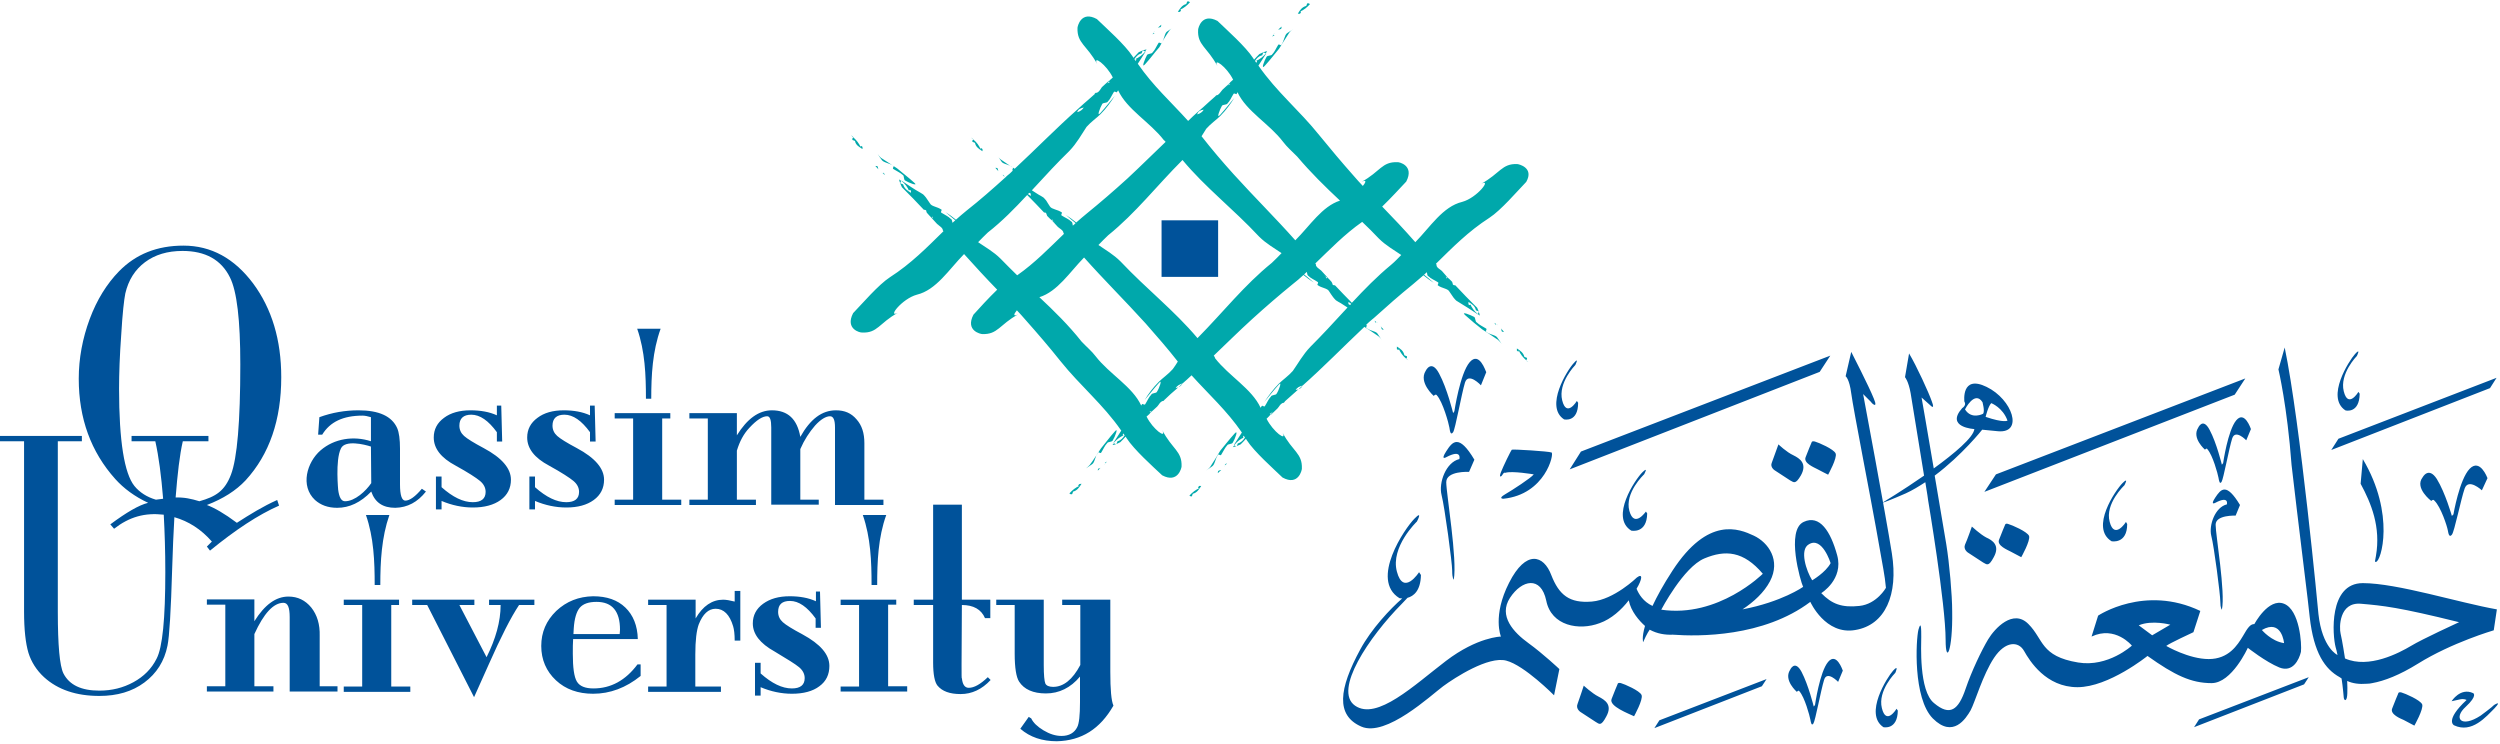
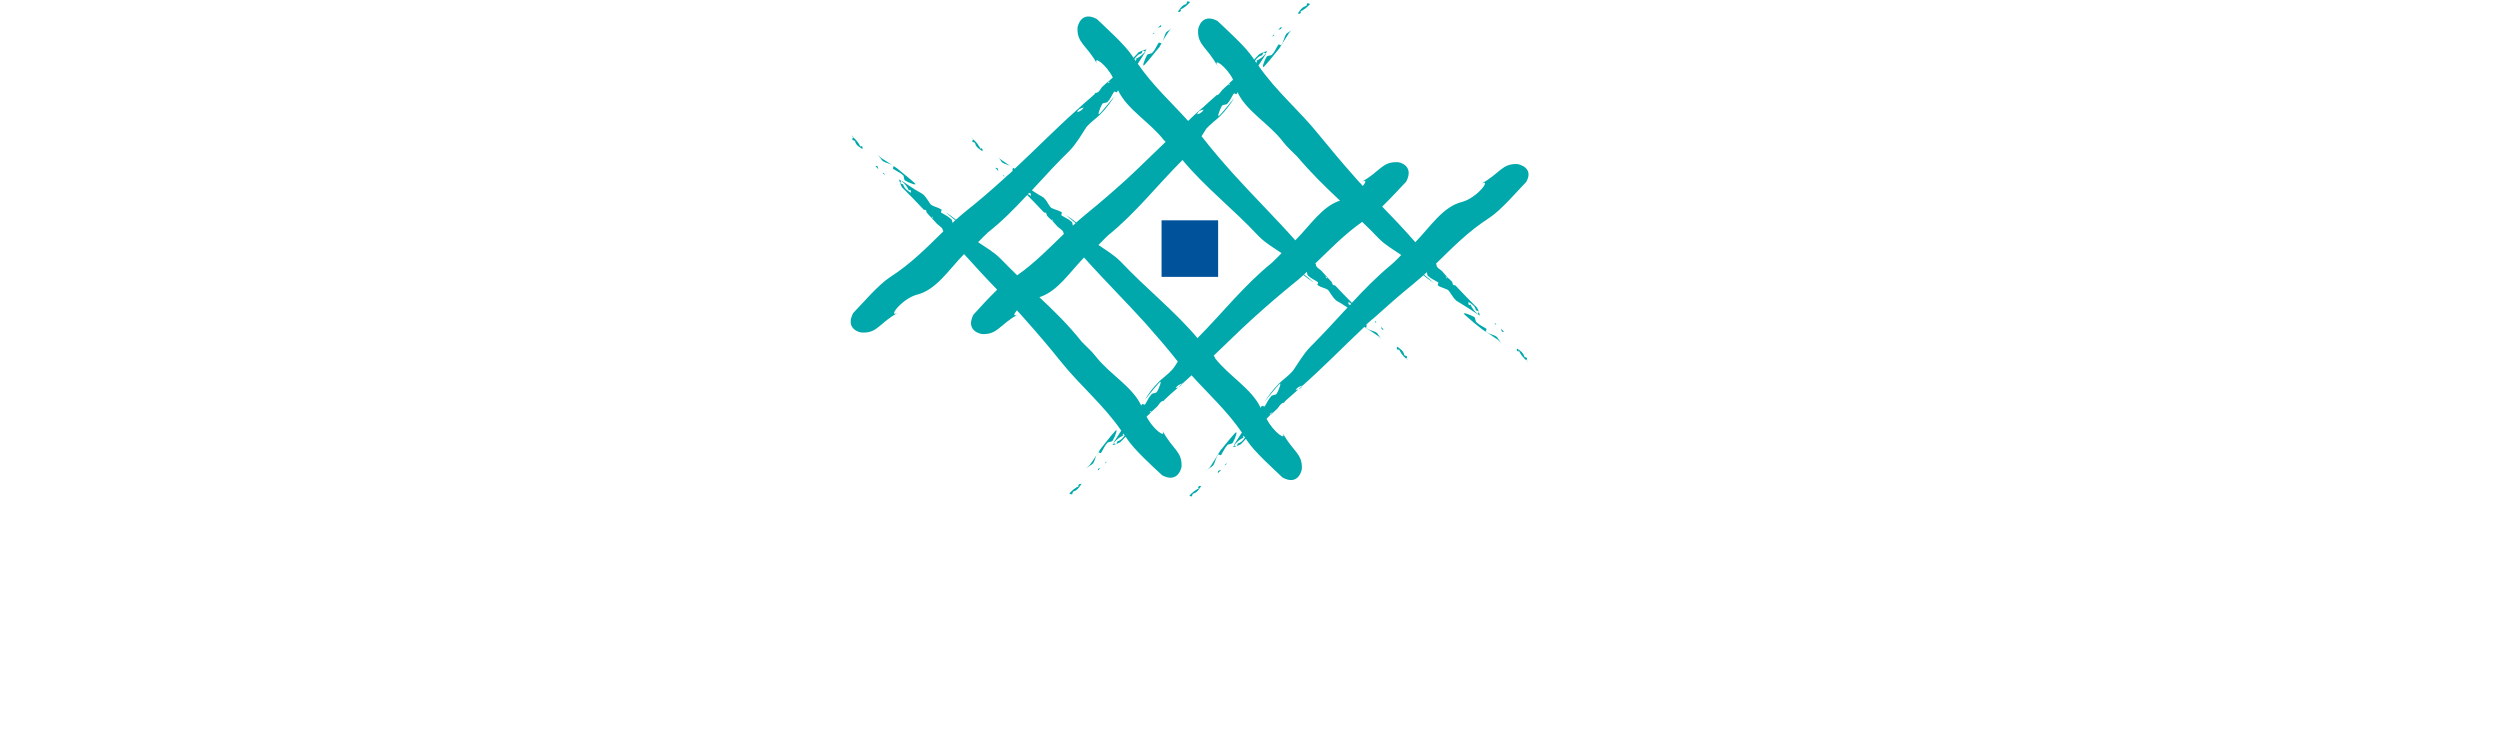
<svg xmlns="http://www.w3.org/2000/svg" width="800px" height="238px" viewBox="0 0 800 238">
  <title>qu-logo (1)</title>
  <g id="Page-1" stroke="none" stroke-width="1" fill="none" fill-rule="evenodd">
    <g id="qu-logo-(1)" transform="translate(0, -0)" fill-rule="nonzero">
      <g id="Group">
        <path d="M442.1,105.2 C442.2,105.5 442.5,105.5 442.8,105.5 L441.8,104.4 C442,104.7 442.1,104.9 442.1,105.2 L442.1,105.2 Z M319.3,54 C319.1,53.7 318.9,53.7 318.5,53.7 L319.5,54.8 C319.4,54.6 319.3,54.3 319.3,54 L319.3,54 Z M485.5,52.5 C480.6,52.3 480,55.5 474,58.8 C477.5,57 472.7,63.3 467.9,64.6 C461.7,66.1 457.7,72.6 452.9,77.5 C449.4,73.5 445.9,69.8 442.3,66.1 C445.1,63.4 448.1,60.1 450,58.1 C452.7,52.9 447.6,51.8 447.2,51.9 C442.2,51.7 441.7,54.9 435.7,58.2 C437.3,57.4 437.2,58.2 436.1,59.5 C435.2,58.5 434.2,57.5 433.3,56.4 C429.4,52 425.7,47.6 422.2,43.3 C415.8,35.3 408.5,29.4 402.7,21 C403.5,19.7 404.4,18.4 405.2,17.1 L405.1,17.1 C404.2,18.1 403.2,19 401.7,19.6 C402.3,19.3 402.4,19.6 402,20.1 C401.9,19.9 401.7,19.7 401.6,19.5 C402.1,18.7 402.8,17.9 403.9,17.7 C403.9,17.7 404.1,17.2 404.2,16.9 C404.6,16.7 404.8,17 405,17.1 L405.5,16.4 C404.8,16.4 403,17.3 403,17.3 C402.4,17.9 401.8,18.5 401.3,19.1 C401.2,18.9 401.1,18.8 401,18.6 C398.6,14.9 392.6,9.6 389.6,6.7 C384.5,4 383.4,9.1 383.4,9.5 C383.1,14.5 386.3,15 389.6,21.2 C388,18.1 392.6,21.4 394.6,25.5 L393.7,26.3 L393.4,26.7 C393.3,27 393.5,27 393.7,27 C393.5,27 393.2,27.2 393,27.3 C392.9,27.5 392.8,27.6 392.6,27.8 C392.7,27.7 392.8,27.6 392.9,27.4 L393,27.3 L393.4,26.8 L393.5,26.7 L393.6,26.5 L391.2,28.7 C391,28.9 390.9,29.1 390.8,29.2 C390.3,29.8 389.9,30.5 389.2,30.5 L388.8,30.9 L388.9,30.9 L388.7,31 L386.9,32.6 C385.7,33.7 384.5,34.8 383.3,35.8 C382.2,36.8 381.2,37.7 380.2,38.7 C374.7,32.6 368.9,27.4 364.1,20.4 C364.9,19.1 365.8,17.7 366.6,16.5 L366.5,16.5 C365.6,17.5 364.6,18.4 363.1,19 C363.7,18.8 363.8,19 363.4,19.5 C363.3,19.3 363.1,19.1 363,18.9 C363.6,18.1 364.2,17.3 365.3,17.1 C365.3,17.1 365.5,16.6 365.6,16.3 C366,16.1 366.2,16.4 366.4,16.5 L366.9,15.8 C366.1,15.9 364.4,16.7 364.4,16.7 C363.8,17.3 363.3,17.9 362.7,18.5 C362.6,18.3 362.5,18.2 362.4,18 C360,14.3 354,9 351,6.1 C345.9,3.3 344.8,8.5 344.8,8.9 C344.6,13.9 347.8,14.4 351.1,20.5 C349.5,17.4 354.1,20.7 356.1,24.8 L355.2,25.6 L354.9,26 L354.9,26 C354.8,26.3 355,26.3 355.2,26.3 C354.9,26.4 354.7,26.5 354.4,26.6 C354.3,26.8 354.2,26.9 354,27.1 C354.1,27 354.2,26.9 354.3,26.7 L354.4,26.6 L354.8,26.1 L354.9,25.9 L355,25.7 L352.6,27.9 C352.5,28.1 352.3,28.3 352.2,28.5 C351.8,29.1 351.3,29.8 350.6,29.7 L350.2,30.1 L350.4,30.1 L350.2,30.2 L348.4,31.8 C347.2,32.8 346,33.9 344.8,35 C337.8,41.2 331.7,47.5 324.7,54 C323.2,53 321.7,52.1 320.2,51 C319.7,50.6 319.4,50.2 319.1,49.7 C319.5,50.3 319.9,50.9 320.4,51.6 C320.9,52.6 322.8,52.5 324.1,53.6 C324.4,53.7 323.7,54.3 324.1,54.6 C323.5,55.2 322.9,55.8 322.2,56.3 C322,56.5 321.9,56.6 321.8,56.7 C321.7,56.6 321.6,56.5 321.5,56.4 C321.6,56.5 321.7,56.6 321.8,56.7 C317.6,60.5 313.5,64.1 309.3,67.4 C308.1,68.4 307,69.3 305.9,70.3 C304.8,69.4 303.7,68.6 302.6,67.9 C303.7,68.9 304.7,69.7 305.7,70.5 C305.4,70.8 305.1,71 304.8,71.3 C304.7,70.8 304.6,70.1 304.2,70 C303.4,69.2 302.4,68.8 301.3,68.1 C300.8,67.9 301.5,67.2 301.3,67.1 C299.9,66.1 298.1,66.1 297.6,65.1 C297.1,64.4 296.7,63.8 296.3,63.2 C296,62.8 295.7,62.5 295.4,62.2 L294.6,61.7 C292.6,60.6 290.4,59.1 288.5,57.8 L288.5,57.9 C289.6,58.8 290.4,59.8 291,61.3 C290.8,60.7 291,60.6 291.5,61 L291.5,61.7 C290.4,61 289.4,60.4 289,59 C289,59 288.5,58.8 288.2,58.7 C288,58.3 288.3,58.1 288.4,57.9 L287.7,57.4 C287.8,58.2 288.6,59.9 288.6,59.9 C291.1,62.4 293.4,64.7 295.6,67.1 C295.9,67.2 296.2,67.1 296.4,67.4 C296.4,67.7 296.5,68 296.7,68.2 L297.6,69.2 L298,69.5 L298,69.5 C298.3,69.6 298.3,69.4 298.3,69.2 C298.3,69.4 298.5,69.7 298.6,69.9 C298.8,70 298.9,70.2 299.1,70.3 C299,70.2 298.9,70.1 298.7,70 L298.6,69.9 L298.1,69.5 L297.9,69.4 L297.7,69.3 L299.9,71.7 C300.1,71.8 300.3,72 300.4,72.1 C301,72.6 301.7,73 301.7,73.7 L301.9,74 C296.6,79.2 291.5,84.4 284.8,88.7 C281.1,91.1 275.9,97.2 273,100.2 C270.3,105.4 275.4,106.5 275.8,106.4 C280.8,106.7 281.3,103.4 287.3,100.1 C283.8,101.9 288.6,95.6 293.4,94.3 C299.6,92.8 303.6,86.3 308.5,81.3 C312,85.2 315.5,89 319.1,92.7 C316.3,95.4 313.3,98.7 311.5,100.7 C308.8,105.9 313.9,106.9 314.3,106.9 C319.3,107.1 319.8,103.9 325.8,100.6 C324.2,101.4 324.3,100.6 325.4,99.3 C326.3,100.3 327.3,101.3 328.2,102.4 C332.1,106.8 335.8,111.1 339.3,115.5 C345.7,123.5 353,129.4 358.8,137.8 C358,139.1 357.1,140.4 356.3,141.7 L356.4,141.7 C357.3,140.7 358.3,139.8 359.8,139.2 C359.2,139.5 359.1,139.2 359.5,138.7 C359.6,138.9 359.7,139.1 359.9,139.3 C359.3,140.2 358.7,140.9 357.6,141.2 C357.6,141.2 357.4,141.7 357.3,142 C356.9,142.2 356.7,142 356.5,141.8 L356,142.4 C356.8,142.4 358.5,141.5 358.5,141.5 C359.1,140.9 359.7,140.3 360.2,139.7 C360.3,139.9 360.4,140 360.5,140.2 C362.9,143.9 368.8,149.2 371.9,152.1 C377,154.8 378.1,149.6 378.1,149.3 C378.3,144.3 375.1,143.8 371.9,137.6 C373.5,140.7 368.9,137.4 366.9,133.3 L367.8,132.5 L368.1,132.1 L368.1,132.1 C368.2,131.8 368,131.8 367.8,131.8 C368,131.7 368.3,131.6 368.5,131.5 C368.6,131.4 368.7,131.2 368.9,131 C368.8,131.1 368.7,131.3 368.6,131.4 L368.5,131.5 L368.1,132 L368.1,132 L368.1,132 L368,132.1 L367.9,132.3 L370.3,130.1 C370.5,129.9 370.6,129.7 370.7,129.6 C371.1,129 371.6,128.3 372.3,128.3 L372.7,127.9 L372.6,127.9 L372.8,127.8 L374.6,126.1 C375.8,125.1 377,124 378.2,122.9 C379.3,122 380.3,121 381.3,120.1 C386.8,126.2 392.6,131.4 397.4,138.4 C396.6,139.7 395.7,141 394.9,142.3 L395,142.4 C395.9,141.3 396.9,140.4 398.3,139.9 C397.7,140.2 397.6,139.9 398,139.4 C398.1,139.6 398.2,139.8 398.4,140 C397.8,140.9 397.2,141.6 396.1,141.9 C396.1,141.9 395.9,142.4 395.8,142.7 C395.4,142.9 395.2,142.6 395,142.5 L394.5,143.1 C395.3,143 397,142.2 397,142.2 C397.6,141.6 398.2,141 398.7,140.4 C398.8,140.6 398.9,140.7 399,140.9 C401.4,144.6 407.4,149.9 410.4,152.8 C415.5,155.6 416.6,150.4 416.6,150 C416.8,145 413.6,144.5 410.4,138.4 C412,141.5 407.4,138.2 405.3,134 L406.2,133.1 L406.5,132.7 C406.6,132.4 406.4,132.4 406.2,132.4 C406.5,132.4 406.7,132.2 406.9,132.1 C407,131.9 407.1,131.8 407.3,131.6 C407.2,131.7 407.1,131.8 407.1,132 L407,132.1 L406.6,132.7 L406.5,132.9 L408.8,130.7 C409,130.5 409.1,130.3 409.2,130.2 C409.6,129.6 410.1,128.9 410.8,128.9 L411.2,128.5 L411,128.5 L411.2,128.4 L413,126.8 C414.2,125.7 415.4,124.7 416.6,123.6 C423.6,117.4 429.7,111.1 436.6,104.6 C438.1,105.6 439.6,106.5 441.1,107.6 C441.6,108 441.9,108.4 442.2,108.9 C441.8,108.3 441.4,107.6 440.9,106.9 C440.4,105.9 438.5,106 437.2,104.9 C437,104.8 437.6,104.2 437.2,103.9 C437.8,103.3 438.4,102.8 439.1,102.2 C439.3,102.1 439.4,101.9 439.6,101.8 C439.7,101.9 439.8,102 439.9,102.1 C439.8,102 439.7,101.9 439.6,101.8 C443.8,98 447.9,94.4 452.1,91 C453.2,90 454.4,89.1 455.5,88.1 C456.6,89 457.7,89.8 458.8,90.5 C457.7,89.5 456.7,88.7 455.7,87.9 C456,87.6 456.3,87.4 456.6,87.1 C456.7,87.6 456.7,88.3 457.1,88.4 C457.9,89.2 459,89.6 460.1,90.3 C460.6,90.5 459.9,91.2 460.1,91.3 C461.4,92.3 463.3,92.3 463.8,93.3 C464.3,94 464.7,94.6 465.1,95.2 C465.4,95.6 465.7,95.9 466,96.2 L466.8,96.7 C468.8,97.9 471,99.3 472.9,100.6 L472.9,100.5 C471.8,99.6 471,98.6 470.4,97.1 C470.7,97.7 470.4,97.8 469.9,97.4 L469.9,96.6 C471,97.3 472,97.9 472.3,99.3 C472.3,99.3 472.9,99.5 473.1,99.6 C473.3,100 473,100.2 472.9,100.5 L473.5,101 C473.5,100.2 472.7,98.5 472.7,98.5 C470.2,96 467.9,93.7 465.7,91.3 C465.4,91.3 465.1,91.3 464.9,91 C464.9,90.7 464.7,90.4 464.7,90.2 L463.7,89.2 L463.3,88.9 C463,88.8 463,89 463,89.2 C462.9,89 462.8,88.7 462.7,88.5 C462.6,88.4 462.4,88.3 462.2,88.1 C462.3,88.2 462.5,88.3 462.6,88.4 L462.7,88.5 L463.2,88.9 L463.2,88.9 L463.3,89 L463.5,89.1 L461.4,86.7 C461.2,86.5 461,86.4 460.9,86.3 C460.2,85.8 459.6,85.4 459.7,84.7 L459.5,84.4 C464.8,79.2 469.9,74 476.6,69.7 C480.3,67.3 485.5,61.2 488.4,58.2 C491,53.6 485.9,52.5 485.5,52.5 L485.5,52.5 Z M431.5,96.6 C431.8,96.8 432.1,97 432.4,97.2 C432.3,97.3 432.2,97.3 432.2,97.4 C432.1,97.3 432.1,97.1 432.1,97 C432.2,97.2 432.2,97.4 432.2,97.5 C432.2,97.5 432.2,97.6 432.1,97.6 C432,97.6 431.8,97.5 431.5,97.3 L431.5,96.6 L431.5,96.6 Z M414.6,124.8 C415,124.1 415.8,123.6 416.8,123.4 C416.4,124.4 415.4,124.7 414.6,124.8 L414.6,124.8 Z M388.4,113.8 C392.4,110 396.3,106.1 400.7,102.1 C405.1,98.1 409.4,94.4 413.7,90.9 C414.9,90 416,89 417.1,88 C418.2,88.9 419.3,89.7 420.4,90.4 C419.3,89.4 418.3,88.6 417.3,87.8 C417.6,87.5 417.9,87.3 418.2,87 C418.3,87.5 418.3,88.1 418.7,88.3 C419.5,89.1 420.6,89.5 421.6,90.2 C422.1,90.4 421.4,91.1 421.6,91.2 C422.9,92.2 424.8,92.2 425.3,93.2 C425.7,93.9 426.2,94.5 426.6,95.1 C426.9,95.5 427.2,95.8 427.5,96.1 L428.3,96.6 C429.3,97.1 430.2,97.8 431.2,98.4 C430.8,98.8 430.5,99.2 430.1,99.6 C430,99.6 430,99.7 430,99.7 C426.6,103.4 423.1,107.2 419.3,111 C416.9,113.5 415.4,116.3 413.7,118.7 C412.3,120.3 410.4,121.6 409.2,122.8 C407.3,124.7 405.9,126.7 404.6,128.6 C406.2,126.7 407.3,125.2 409.2,123.1 C410.4,121.7 409.2,125 408.5,126 C408.3,126.5 406.9,126.3 406.7,126.9 C405.9,127.7 405.5,128.8 404.8,129.9 C404.6,130.4 403.9,129.6 403.8,129.9 C403.6,130.1 403.5,130.3 403.4,130.5 C400.6,124.4 393.2,120.3 388.8,114.6 C388.8,114.3 388.6,114.1 388.4,113.8 L388.4,113.8 Z M376.2,124.2 C376.6,123.5 377.4,123 378.4,122.7 C377.9,123.7 377,124 376.2,124.2 L376.2,124.2 Z M332.6,95.1 C338.4,93.3 342.3,87.1 346.9,82.4 C353.3,89.6 359.8,96 366.6,103.5 C370.2,107.6 373.7,111.6 376.9,115.7 C376.4,116.5 375.9,117.3 375.3,118.1 C373.9,119.7 372,121 370.8,122.2 C368.9,124.1 367.5,126 366.3,128 C367.9,126.1 369,124.6 370.9,122.5 C372.1,121.1 370.9,124.4 370.2,125.4 C370,125.9 368.6,125.7 368.4,126.3 C367.6,127.1 367.2,128.2 366.5,129.3 C366.3,129.8 365.6,129.1 365.5,129.3 C365.3,129.5 365.2,129.7 365.2,129.8 C362.4,123.7 355,119.7 350.6,114 C349.4,112.4 347.7,111 346.1,109.3 C341.9,104 337.3,99.5 332.6,95.1 L332.6,95.1 Z M328.7,62.4 C330.6,64.3 332.4,66.2 334.1,68 C334.4,68 334.7,68 334.8,68.3 C334.9,68.6 335,68.8 335.1,69.1 L336.1,70.1 L336.5,70.4 L336.5,70.4 C336.8,70.5 336.8,70.4 336.8,70.1 C336.9,70.4 336.9,70.6 337.1,70.8 C337.2,70.9 337.4,71 337.5,71.2 C337.4,71.1 337.2,71 337.2,70.9 C337.1,70.9 337.1,70.8 337.1,70.8 L336.6,70.4 L336.5,70.3 L336.3,70.2 L338.5,72.6 C338.7,72.8 338.9,72.9 339,73 C339.7,73.5 340.3,73.9 340.3,74.6 L340.5,74.8 C335.7,79.4 331.2,84.1 325.5,88.1 C323.7,86.4 322,84.6 320.2,82.8 C317.9,80.5 315.3,79.1 313,77.5 C314,76.5 315,75.4 316.1,74.4 C320.7,70.8 324.7,66.7 328.7,62.4 L328.7,62.4 Z M329.9,62.7 C329.6,62.5 329.2,62.3 328.9,62.1 C329,62 329.1,61.9 329.1,61.9 C329.2,62 329.2,62.1 329.3,62.3 C329.2,62.1 329.2,61.9 329.2,61.8 L329.3,61.7 C329.4,61.7 329.6,61.8 329.8,61.9 L329.9,62.7 L329.9,62.7 Z M346.8,34.4 C346.4,35.1 345.6,35.7 344.7,35.9 C345,34.9 345.9,34.6 346.8,34.4 L346.8,34.4 Z M373,45.4 C369,49.2 365.1,53.1 360.8,57.1 C356.4,61.1 352.1,64.8 347.8,68.3 C346.6,69.3 345.5,70.2 344.4,71.2 C343.3,70.3 342.2,69.5 341.1,68.8 C342.2,69.8 343.2,70.6 344.2,71.4 C343.9,71.7 343.6,72 343.3,72.2 C343.2,71.7 343.2,71 342.8,70.9 C342,70.1 340.9,69.7 339.8,69 C339.3,68.8 340,68.1 339.8,68 C338.4,67 336.6,67 336,66.1 C335.6,65.4 335.1,64.8 334.8,64.2 C334.5,63.8 334.2,63.5 333.9,63.2 L333.1,62.7 C332.1,62.2 331.2,61.5 330.2,60.9 C330.6,60.5 330.9,60.1 331.3,59.7 C331.4,59.7 331.4,59.6 331.4,59.6 C334.8,55.9 338.3,52.1 342.2,48.3 C344.6,45.8 346.1,43 347.7,40.6 C349.1,39 351,37.7 352.2,36.5 C354.1,34.6 355.5,32.6 356.7,30.7 C355.1,32.6 354,34.1 352.1,36.2 C350.8,37.6 352.1,34.3 352.7,33.3 C352.9,32.8 354.3,33 354.5,32.5 C355.3,31.7 355.7,30.6 356.4,29.5 C356.6,29 357.3,29.7 357.4,29.5 C357.5,29.3 357.7,29.1 357.8,28.9 C360.6,35 368,39.1 372.4,44.8 C372.6,44.9 372.8,45.2 373,45.4 L373,45.4 Z M402.9,75.7 C405.2,78 407.8,79.4 410.1,81 C409.1,82 408.1,83.1 407,84.1 C398.1,91.3 391.5,99.8 383.2,108.2 C375.7,99.3 367,92.6 358.6,83.7 C356.3,81.4 353.8,80 351.5,78.4 C352.5,77.4 353.5,76.3 354.6,75.3 C363.5,68.1 370,59.6 378.4,51.2 C385.7,60 394.5,66.7 402.9,75.7 L402.9,75.7 Z M385.2,35.1 C384.8,35.8 384,36.4 383.1,36.6 C383.4,35.5 384.3,35.2 385.2,35.1 L385.2,35.1 Z M428.8,64.2 C423.1,66 419.2,72.2 414.5,76.9 C408.1,69.7 401.6,63.3 394.8,55.8 C391.1,51.7 387.7,47.7 384.5,43.6 C385,42.8 385.5,42 386,41.2 C387.4,39.6 389.3,38.3 390.5,37.1 C392.4,35.2 393.8,33.2 395,31.3 C393.4,33.2 392.3,34.7 390.4,36.8 C389.1,38.2 390.4,34.9 391,33.9 C391.2,33.4 392.6,33.6 392.8,33.1 C393.6,32.3 394,31.2 394.7,30.1 C394.9,29.6 395.6,30.3 395.7,30.1 C395.8,29.9 395.9,29.7 396,29.5 C398.8,35.6 406.2,39.6 410.6,45.4 C411.8,47 413.4,48.4 415.1,50.1 C419.5,55.3 424,59.7 428.8,64.2 L428.8,64.2 Z M448.4,81.6 C447.4,82.6 446.4,83.7 445.2,84.7 C440.6,88.5 436.6,92.6 432.6,96.9 C430.7,95 428.9,93.1 427.2,91.3 C426.9,91.3 426.6,91.3 426.4,91 C426.4,90.7 426.2,90.4 426.1,90.2 L425.2,89.2 L424.8,88.9 C424.5,88.8 424.5,89 424.5,89.2 C424.4,88.9 424.3,88.7 424.1,88.4 C424,88.3 423.8,88.2 423.7,88 C423.8,88.1 423.9,88.2 424,88.3 L424.1,88.4 L424.8,88.9 L425,89 L422.8,86.6 C422.6,86.4 422.4,86.3 422.3,86.2 C421.7,85.7 421,85.3 421.1,84.6 L420.9,84.3 C425.7,79.7 430.2,75 435.9,71 C437.7,72.7 439.5,74.5 441.2,76.3 C443.5,78.6 446.1,80 448.4,81.6 L448.4,81.6 Z M440.7,103.2 L440.5,103.1 L440.9,103.4 L440.7,103.2 L440.7,103.2 Z M440.5,103.1 L439.8,102.6 C440,102.8 440.1,103.1 440.1,103.4 C440.1,103.2 440.2,103 440.5,103.1 L440.5,103.1 Z M320.7,56 L320.9,56.1 L320.5,55.8 L320.7,56 L320.7,56 Z M320.9,56.1 L321.5,56.6 C321.3,56.4 321.3,56.1 321.2,55.9 C321.2,56.1 321.1,56.3 320.9,56.1 L320.9,56.1 L320.9,56.1 Z M419.2,1.3 L419.7,0.6 L419.7,0.6 L419.2,1.3 L419.2,1.3 L419.2,1.3 Z M415.8,3.8 C417.3,3.2 418.3,2.3 419.2,1.3 C418.9,1.2 418.7,0.9 418.3,1.1 C418.2,1.4 418,1.9 418,1.9 C416.7,2.2 415.9,3.3 415.3,4.4 L416,4.4 C416.5,3.8 416.4,3.5 415.8,3.8 L415.8,3.8 Z M412.6,10.4 C413,9.9 413.4,9.6 413.9,9.3 C413.3,9.7 412.7,10.1 411.9,10.6 C411,11.2 411,13 410,14.4 C409.9,14.7 409.2,13.9 409,14.4 C408.3,15.5 407.9,16.6 407.1,17.4 C406.9,17.9 405.5,17.7 405.3,18.2 C404.6,19.3 403.4,22.5 404.7,21.1 C406.6,19 407.7,17.5 409.3,15.6 C410.4,13.9 411.4,12.2 412.6,10.4 L412.6,10.4 Z M409.8,9.3 C410.1,9.2 410.1,8.9 410.1,8.5 L409,9.5 C409.2,9.5 409.4,9.4 409.8,9.3 L409.8,9.3 Z M407.9,11.3 C407.7,11.3 407.5,11.3 407.6,11 L407.1,11.7 C407.4,11.5 407.7,11.4 407.9,11.3 L407.9,11.3 Z M407.7,10.7 L407.6,10.9 L407.9,10.5 L407.7,10.7 L407.7,10.7 Z M380.8,0.7 L381.3,0 L381.3,0 L380.8,0.7 L380.8,0.7 L380.8,0.7 Z M377.4,3.2 C378.9,2.6 379.9,1.7 380.8,0.7 C380.6,0.6 380.3,0.3 379.9,0.5 C379.8,0.8 379.6,1.3 379.6,1.3 C378.3,1.6 377.6,2.7 376.9,3.8 L377.6,3.8 C378.1,3.2 378,2.9 377.4,3.2 L377.4,3.2 Z M374.2,9.8 C374.6,9.3 375,9 375.5,8.7 C374.9,9.1 374.3,9.5 373.6,10 C372.6,10.5 372.7,12.4 371.7,13.8 C371.6,14.1 370.9,13.3 370.7,13.8 C370,14.9 369.6,16 368.8,16.8 C368.6,17.3 367.2,17.1 367,17.7 C366.4,18.8 365.1,22 366.4,20.6 C368.3,18.5 369.3,17 371,15.1 C372,13.2 373,11.5 374.2,9.8 L374.2,9.8 Z M371.3,8.7 C371.6,8.5 371.6,8.3 371.6,7.9 L370.5,8.9 C370.8,8.8 371,8.7 371.3,8.7 L371.3,8.7 Z M369.5,10.7 C369.3,10.7 369.1,10.6 369.2,10.4 L368.8,11 C369,10.8 369.3,10.7 369.5,10.7 L369.5,10.7 Z M369.2,10.3 L369.5,9.9 L369.3,10.1 L369.2,10.3 L369.2,10.3 Z M314.4,48.4 L314.4,47.7 C313.9,47.2 313.6,47.4 313.9,48 C313.3,46.5 312.5,45.5 311.4,44.6 C311.3,44.8 311,45.1 311.2,45.4 C311.4,45.5 312,45.7 312,45.7 C312.2,47 313.3,47.7 314.4,48.4 L314.4,48.4 Z M310.7,44 L311.3,44.5 L311.3,44.4 L310.7,44 L310.7,44 L310.7,44 Z M282.8,55.2 C282.8,55.4 282.7,55.6 282.5,55.5 L283.2,56 C283,55.7 282.9,55.5 282.8,55.2 L282.8,55.2 Z M282.5,55.5 L282.1,55.2 L282.3,55.4 L282.5,55.5 L282.5,55.5 Z M280.9,53.4 C280.8,53.1 280.5,53.1 280.1,53.1 L281.1,54.2 C281,53.9 280.9,53.7 280.9,53.4 L280.9,53.4 Z M289.7,57.8 C290.8,58.5 294,59.7 292.6,58.5 C290.5,56.6 289,55.5 287.1,53.9 C285.4,52.7 283.7,51.7 281.9,50.5 C281.5,50.1 281.1,49.7 280.8,49.2 C281.2,49.8 281.6,50.5 282.1,51.1 C282.7,52.1 284.5,52.1 285.9,53.1 C286.2,53.2 285.4,53.9 285.9,54.1 C287,54.8 288,55.2 288.9,56 C289.4,56.2 289.1,57.6 289.7,57.8 L289.7,57.8 Z M276,47.7 L276,47 C275.5,46.5 275.2,46.7 275.5,47.3 C274.9,45.8 274,44.8 273,43.9 C272.9,44.2 272.6,44.4 272.8,44.8 C273.1,44.9 273.6,45.1 273.6,45.1 C273.8,46.4 274.9,47 276,47.7 L276,47.7 Z M272.3,43.3 L272.9,43.8 L273,43.7 L272.3,43.3 L272.3,43.3 L272.3,43.3 Z M342.1,157.9 L341.6,158.6 L341.6,158.6 L342.1,157.9 L342.1,157.9 L342.1,157.9 Z M345.6,155.4 C344.1,156 343.1,156.9 342.2,157.9 C342.5,158.1 342.7,158.3 343.1,158.1 C343.2,157.8 343.4,157.3 343.4,157.3 C344.7,157 345.4,155.9 346.1,154.8 L345.4,154.9 C344.8,155.4 345,155.7 345.6,155.4 L345.6,155.4 Z M348.7,148.8 C348.3,149.2 347.9,149.6 347.5,149.9 C348.1,149.5 348.7,149.1 349.4,148.6 C350.4,148 350.3,146.2 351.4,144.8 C351.5,144.5 352.2,145.3 352.4,144.8 C353.1,143.7 353.5,142.6 354.3,141.8 C354.5,141.3 355.9,141.5 356.1,140.9 C356.8,139.8 358,136.6 356.8,138 C354.9,140.1 353.9,141.6 352.3,143.5 C351,145.4 350,147.1 348.7,148.8 L348.7,148.8 Z M351.6,149.9 C351.3,150 351.3,150.3 351.3,150.6 L352.4,149.5 C352.2,149.8 351.9,149.9 351.6,149.9 L351.6,149.9 Z M353.7,148.3 L353.7,148.3 L354.2,147.7 C353.9,147.9 353.7,148 353.5,148 C353.7,148 353.8,148 353.7,148.3 L353.7,148.3 Z M353.7,148.3 L353.4,148.7 L353.6,148.5 L353.7,148.3 L353.7,148.3 Z M380.5,158.6 L380,159.3 L380,159.3 L380.5,158.6 L380.5,158.6 L380.5,158.6 Z M384,156.1 C382.6,156.7 381.5,157.6 380.6,158.6 C380.9,158.7 381.1,159 381.4,158.8 C381.5,158.5 381.7,158 381.7,158 C383,157.7 383.7,156.6 384.4,155.5 L383.7,155.5 C383.2,156.1 383.4,156.4 384,156.1 L384,156.1 Z M387.2,149.5 C386.8,149.9 386.4,150.3 385.9,150.6 C386.5,150.2 387.1,149.8 387.8,149.3 C388.8,148.7 388.8,146.9 389.8,145.5 C389.9,145.2 390.6,146 390.8,145.5 C391.5,144.4 391.9,143.4 392.7,142.5 C392.9,142 394.3,142.2 394.5,141.6 C395.2,140.5 396.4,137.3 395.1,138.7 C393.2,140.8 392.1,142.3 390.5,144.2 C389.4,146 388.4,147.7 387.2,149.5 L387.2,149.5 Z M390,150.6 C389.7,150.8 389.7,151.1 389.7,151.4 L390.8,150.4 C390.6,150.4 390.3,150.5 390,150.6 L390,150.6 Z M391.9,148.6 C392.1,148.6 392.3,148.7 392.2,148.9 L392.6,148.2 C392.4,148.4 392.1,148.5 391.9,148.6 L391.9,148.6 Z M392.1,148.9 L391.8,149.3 L392,149.1 L392.1,148.9 L392.1,148.9 Z M447,110.9 L447,111.7 C447.5,112.2 447.8,112 447.5,111.4 C448.1,112.8 448.9,113.9 450,114.8 C450.1,114.6 450.4,114.3 450.2,114 C449.9,113.9 449.4,113.7 449.4,113.7 C449.1,112.2 448.1,111.6 447,110.9 L447,110.9 Z M450.7,115.3 L450.1,114.8 L450.1,114.9 L450.7,115.3 L450.7,115.3 L450.7,115.3 Z M478.9,103.8 L478.9,103.8 L478.2,103.3 C478.4,103.6 478.5,103.8 478.5,104.1 C478.5,103.8 478.6,103.6 478.9,103.8 L478.9,103.8 Z M478.9,103.8 L479.3,104.1 L479.1,103.9 L478.9,103.8 L478.9,103.8 Z M480.5,105.9 C480.6,106.2 480.9,106.2 481.3,106.2 L480.3,105.1 C480.4,105.3 480.5,105.6 480.5,105.9 L480.5,105.9 Z M471.7,101.4 C470.6,100.8 467.4,99.5 468.8,100.8 C470.9,102.7 472.3,103.8 474.3,105.4 C476,106.5 477.7,107.6 479.4,108.8 C479.8,109.2 480.2,109.6 480.5,110 C480.1,109.4 479.7,108.8 479.2,108.1 C478.6,107.1 476.8,107.2 475.5,106.1 C475.3,106 476,105.3 475.5,105.1 C474.4,104.4 473.4,104 472.6,103.2 C472,103 472.2,101.6 471.7,101.4 L471.7,101.4 Z M485.4,111.5 L485.4,112.2 C485.9,112.7 486.2,112.5 485.9,111.9 C486.5,113.4 487.4,114.4 488.4,115.3 C488.5,115 488.8,114.8 488.6,114.5 C488.3,114.4 487.8,114.2 487.8,114.2 C487.5,112.9 486.5,112.2 485.4,111.5 L485.4,111.5 Z M489.1,115.9 L488.5,115.4 L488.5,115.5 L489.1,115.9 L489.1,115.9 L489.1,115.9 Z" id="Shape" fill="#00A8AB" />
-         <path d="M798.1,225.6 C797.6,226.2 793.8,229 793.8,229 C787.5,233.1 785,229.8 789,226.2 C793,222.5 791.4,221.8 791.4,221.8 C787.3,219.9 784.5,224.4 784.5,224.4 C784.5,224.4 785.8,224.1 787.2,223.8 C788.6,223.5 789.3,224 789.3,224 C782.2,230.6 785.3,232.1 785.3,232.1 C791,234.8 795.6,229.3 798.3,226.6 C800.8,223.9 798.1,225.6 798.1,225.6 L798.1,225.6 Z M798,201.7 L799,195 C787,192.9 767.1,186.6 756.1,186.6 C745.1,186.6 746.4,203.4 747.4,207.1 C747.6,207.7 747.8,208.6 748,209.6 C748,209.6 743.1,207.4 741.9,196.5 C741.9,196.2 736.1,135.2 731.1,111.2 L729.1,118.2 C729.1,118.2 731.9,129.9 733.3,148.8 C735.1,164.6 739.1,196.4 739.1,197.4 C740.4,209 744,214.1 748.7,216.7 C748.9,216.8 749.1,217 749.3,217.1 C749.7,219.6 750,223.2 750,223.2 C750.1,224.1 750.7,224.5 751,223.2 C751.3,222 751.1,217.9 751.1,217.9 C752.8,218.7 754.9,219 757.4,218.8 C758.1,218.8 758.6,218.7 759.1,218.6 C763,217.9 767.9,216 773.7,212.4 C784.6,205.6 798,201.7 798,201.7 L798,201.7 Z M786.9,199.1 C786.9,199.1 775.1,204.5 771.5,206.7 C767.8,208.9 758,214.1 750.4,210.7 C750.4,210.7 749.5,204.8 749,202.8 C748.5,200.8 748.5,192.6 755.5,193.2 C762.5,193.8 767.6,194.3 786.9,199.1 L786.9,199.1 Z M775.2,152.8 C772.6,156.2 778,160.3 778,160.3 C778.7,159.6 779,160.2 779,160.2 C781.1,162.2 783.1,168.5 783.3,169.7 C783.5,170.9 783.8,172.1 784.6,171.1 C785.4,170.2 787.5,159.7 788.7,156.3 C789.9,152.9 794.2,156.9 794.2,156.9 L796,153 C795.9,152.8 793.6,146.6 790.3,150 C787,153.4 785.1,164.6 785.1,164.6 L784.6,165.1 C784.6,165.1 782.5,157.7 779.8,153.3 C777.1,149.1 775.2,152.8 775.2,152.8 L775.2,152.8 Z M755.4,154.8 C758.8,161.1 761.9,168.6 760.3,177.9 C760,179.8 759.8,179.8 760.3,179.8 C761.9,179.8 766.6,164.6 756.1,146.9 L755.4,154.8 L755.4,154.8 Z M796.8,124.2 L798.9,120.9 L748.3,140.4 L746,144 L796.8,124.2 L796.8,124.2 Z M755.1,126 L754.7,125.4 C754.7,125.4 751.4,130.9 750,125.2 C748.6,119.6 754.2,113.9 754.2,113.9 C754.2,113.9 755.6,111.1 753.6,113.3 C751.7,115.4 744.2,127.1 750.5,131.3 C750.6,131.4 755,132.4 755.1,126 L755.1,126 Z M730.9,193.2 C725.9,191.2 721.4,199.7 721.4,199.7 C720.1,199.7 719.3,200.8 717.7,203.6 C716,206.4 713.2,210.9 706.8,210.9 C700.4,210.9 693.2,206.7 693.2,206.7 C693.9,206 701.9,202.3 701.9,202.3 L704.1,195.5 C686.3,187 671.4,197 671.4,197 L669.3,203.7 C676.9,200.1 682.2,206.6 682.2,206.6 C682.2,206.6 674.6,213.6 665,212 C652.9,210 654,204.6 649.1,199.7 C644.2,194.7 638.3,201.1 636.2,204.6 C634.1,208.1 630.9,214.8 629,220.4 C626.7,227.2 624,229.3 618.9,225 C614,221.1 614.8,206.1 614.8,203.8 C614.8,201.5 614.8,198.3 613.9,201.5 C613.1,204.7 612.1,223.4 618.5,229.9 C625,236.4 629.1,229.9 630.6,227.3 C632,224.7 634.5,215.9 638.1,210.5 C641.7,205.1 645.9,205.1 647.7,208.3 C649.5,211.5 654.7,219.9 664.8,219.9 C674.8,219.9 687.2,209.9 687.2,209.9 C695.9,216.1 701.2,218.6 707.7,218.6 C714.2,218.6 719.3,207.3 719.3,207.3 C719.3,207.3 725,211.8 729.4,213.6 C733.7,215.3 735.7,211.1 736.3,208.6 C736.6,206.1 735.9,195.2 730.9,193.2 L730.9,193.2 Z M688.7,203.3 L684.4,200.1 C688.7,198.3 694.5,199.9 694.5,199.9 L688.7,203.3 L688.7,203.3 Z M730.9,205.8 C726.8,205.2 723.8,201.6 723.8,201.6 C730.2,197.9 730.9,205.8 730.9,205.8 L730.9,205.8 Z M709,167.9 C709,164.7 715.4,165 715.4,165 L716.8,161.6 C712.4,154.3 710.7,156.5 708.9,159.2 C707.1,161.9 708.9,160.9 708.9,160.9 C713.4,158.5 712.6,161.4 712.6,161.4 C708.8,162.3 706.8,168.1 707.6,171.4 C708.5,174.8 710.5,190.3 710.5,192.5 C710.5,194.7 711,195.1 711,195.1 C712.2,189.7 709,171.2 709,167.9 L709,167.9 Z M718.8,140.9 L720.3,137.3 C720.2,137.1 718.3,131.3 715.6,134.5 C712.9,137.7 711.4,148.2 711.4,148.2 L711,148.7 C711,148.7 709.3,141.7 707.1,137.6 C704.9,133.4 703.4,136.9 703.4,136.9 C701.3,140.2 705.6,143.9 705.6,143.9 C706.2,143.2 706.4,143.8 706.4,143.8 C708.1,145.7 709.7,151.7 709.9,152.8 C710.1,153.9 710.3,155.1 710.9,154.2 C711.5,153.3 713.3,143.4 714.3,140.3 C715.3,137.2 718.8,140.9 718.8,140.9 L718.8,140.9 Z M675.1,167 C673.5,161.2 679.8,155.3 679.8,155.3 C679.8,155.3 681.4,152.4 679.2,154.6 C677,156.8 668.7,168.9 675.7,173.2 C675.7,173.2 680.7,174.2 680.7,167.7 L680.3,167 C680.3,167.1 676.6,172.8 675.1,167 L675.1,167 Z M641.6,168 C641.6,168 640.4,170.8 639.7,172.7 C638.9,174.6 642.5,176 643.4,176.5 C644.3,177 646.8,178.3 646.8,178.3 C646.8,178.3 649.8,173 649.3,171.5 C648.7,170.1 643.8,168 642.7,167.7 C641.7,167.3 641.6,168 641.6,168 L641.6,168 Z M715.1,126.3 L718.5,121.1 L638.7,151.8 L635,157.4 L715.1,126.3 L715.1,126.3 Z M631,168.5 C631,168.5 629.5,172.8 628.8,174.3 C628.2,175.8 629.7,176.8 629.7,176.8 C629.7,176.8 633.5,179.3 634.6,180 C635.8,180.6 636.3,181.5 638,178.3 C640.1,174.5 637.6,172.9 635.6,172 C633.7,171 631,168.5 631,168.5 L631,168.5 Z M635.7,123.8 C627.5,119.8 628.6,128.5 628.6,128.5 C629.4,129.7 627.9,130.6 627.9,130.6 C622.4,136.8 631.8,137.3 631.8,137.3 C631.5,140 625.4,145.1 618.8,149.9 C616.7,137.4 614.9,127.2 614.9,127.2 L617.7,129.7 C617.7,129.7 619.3,131.4 618.2,128.5 C617.2,125.6 613.3,117.1 610.9,113.1 L609.6,120.7 C609.6,120.7 610.7,121.9 611.4,125.8 C611.8,128.4 614.2,142.9 615.7,152.2 C608.8,157 602.3,160.9 602.3,160.9 C603.9,160.5 609.8,157.9 609.8,157.9 C612,156.9 614.1,155.6 616.1,154.3 C616.7,157.7 617,160.1 617,160.1 C617,160.1 622.6,193.3 622.6,204.8 C622.6,212.8 624.9,208.4 624.7,195.7 C624.7,190.3 623.8,180.2 622.8,174.1 C621.6,167.1 620.3,159.4 619.1,152.2 C627.9,145.6 634.3,137.5 634.3,137.5 L639.4,138 C647.6,138.7 644,127.8 635.7,123.8 L635.7,123.8 Z M634.6,132.4 C634.6,132.4 630.9,134.4 628.8,131 C628.8,131 631.9,124.8 634.4,128.7 C634.4,128.8 635.2,131.5 634.6,132.4 L634.6,132.4 Z M642.4,134.6 C642.4,134.6 641.3,135.4 635.4,133.4 C635.4,133.4 636.2,130 637.2,129 C637.2,129 640.9,130.4 642.4,134.6 L642.4,134.6 Z M599.6,127.5 C598.1,123.7 592.4,112.6 592.4,112.6 L590.6,120.4 C590.6,120.4 591.8,121.2 592.4,125.9 C593,130.6 598.9,160.8 600.3,168.8 C602.9,183.7 603,183.2 603.5,188.1 C603.5,188.1 600.6,193.3 595,193.9 C589.4,194.5 586.2,193.3 582.8,189.8 C582.8,189.8 590,185.4 587.9,177.7 C585.8,170 582.3,164.6 577.2,167 C571.4,169.6 576.2,186.2 577,187.8 C577,187.8 570.2,192.6 557.6,195 C561.2,192.6 564.5,189.6 566.4,186 C569.9,179.3 565.9,173.6 561.2,171.4 C556.5,169.2 546.6,165.1 535.2,182.6 C532.2,187.2 530.2,190.9 528.8,193.9 C525.8,192.5 524.4,190.1 523.7,188.4 C525.5,185.4 525.8,183.3 523.8,184.8 C523.8,184.8 516.5,191.9 509.4,192.5 C502.2,193.1 498.9,190.4 496.4,184 C494,177.6 488.3,175.8 482.9,186.5 C477.5,197.1 480.3,203.7 480.3,203.7 C480.3,203.7 472.8,203.8 462.7,211.5 C452.6,219.2 440.6,230.7 433.6,225.8 C426.6,220.9 438.1,203.8 448.6,193.2 C449.4,192.4 449.9,191.8 450.4,191.3 C452.3,190.8 454.6,189.1 454.7,184 L454.1,183.1 C454.1,183.1 449.1,190.9 447,182.9 C444.9,175 453.4,166.9 453.4,166.9 C453.4,166.9 455.5,163 452.6,166 C449.6,169 438.3,185.5 447.8,191.4 C447.8,191.4 448.2,191.5 448.7,191.5 C444.9,194.8 438.8,201.3 435.3,207.8 C428.4,220.5 427.4,228.9 435.6,232.5 C443.5,236 458,222.4 461.8,219.6 C465.6,216.8 476.3,209.9 482,211.4 C487.8,212.9 497.3,222.5 497.3,222.5 L499,214.1 C499,214.1 493.8,209.2 489.1,205.8 C484.4,202.4 479.4,197.1 483.2,191.3 C487,185.5 493.1,184.2 494.8,192.2 C496.4,200.3 505.3,201.9 511.9,199.4 C515.6,198.1 518.9,195.1 521.2,192.1 C521.9,195.7 524.6,198.7 526.4,200.3 C525.3,204.1 525.8,205.5 525.8,205.5 C527,202.7 527.9,201.5 527.9,201.5 C530.3,202.8 532.8,203.2 535.3,203.1 C543.5,203.7 564.3,203.9 579.3,192.6 C579.3,192.6 584.1,203.3 593.7,201.6 C603.3,200 607.5,190.3 605.4,177.1 C603.3,163.9 596.2,126.1 596.2,126.1 L598.8,128.7 C598.6,128.7 601.2,131.3 599.6,127.5 L599.6,127.5 Z M531.6,195.1 C531.6,195.1 538.7,181.5 545.4,178.7 C552.1,175.9 557.9,176.3 564.1,183.6 C564.1,183.6 549.9,197.8 531.6,195.1 L531.6,195.1 Z M579.9,185.7 C578,182.7 575.8,175.9 578.8,174.2 C583.1,171.5 585.8,180.2 585.8,180.2 C584.2,183.2 579.9,185.7 579.9,185.7 L579.9,185.7 Z M585,151.9 C585,151.9 588,146.5 587.4,145.1 C586.8,143.7 581.9,141.6 580.8,141.3 C579.7,141 579.7,141.6 579.7,141.6 C579.7,141.6 578.5,144.4 577.8,146.3 C577,148.2 580.6,149.6 581.5,150.1 C582.4,150.6 585,151.9 585,151.9 L585,151.9 Z M569.1,142.2 C569.1,142.2 567.6,146.4 567,148 C566.3,149.5 567.9,150.5 567.9,150.5 C567.9,150.5 571.7,153 572.8,153.7 C574,154.3 574.5,155.2 576.3,152.1 C578.4,148.3 575.9,146.7 573.9,145.7 C571.7,144.7 569.1,142.2 569.1,142.2 L569.1,142.2 Z M521.4,163.5 C519.8,157.7 526.1,151.8 526.1,151.8 C526.1,151.8 527.7,149 525.5,151.2 C523.3,153.4 515.1,165.5 522,169.8 C522,169.8 527,170.9 527.1,164.3 L526.7,163.7 C526.7,163.6 523,169.2 521.4,163.5 L521.4,163.5 Z M582.3,119 L585.7,113.8 L505.9,144.5 L502.3,150.2 L582.3,119 L582.3,119 Z M505,128.9 L504.6,128.3 C504.6,128.3 501.3,133.8 499.9,128.1 C498.5,122.5 504.1,116.8 504.1,116.8 C504.1,116.8 505.5,114 503.6,116.2 C501.6,118.3 494.2,130.1 500.5,134.2 C500.5,134.2 505,135.3 505,128.9 L505,128.9 Z M496.5,144.8 C495.6,144.4 484.1,143.7 483.8,143.9 C483.5,144.1 481,149.3 480.3,151.1 C479.6,152.9 480.3,152.7 480.8,151.9 C481.3,151 481.7,151.3 481.7,151.3 C483.8,150.6 490.8,151.8 490.8,151.8 C490,152.9 484,156.8 481.6,158.2 C479.2,159.6 481.1,159.6 481.1,159.6 C494.5,158.2 497.4,145.2 496.5,144.8 L496.5,144.8 Z M462.8,154.3 C462.8,150.6 470.1,151 470.1,151 L471.8,147.1 C466.8,138.7 464.8,141.3 462.8,144.4 C460.8,147.5 462.8,146.3 462.8,146.3 C467.9,143.6 467,146.9 467,146.9 C462.7,147.9 460.3,154.5 461.3,158.4 C462.3,162.3 464.7,180.1 464.7,182.6 C464.7,185.2 465.2,185.5 465.2,185.5 C466.4,179.1 462.8,157.9 462.8,154.3 L462.8,154.3 Z M473.9,123.3 L475.6,119.1 C475.4,118.8 473.4,112.3 470.3,115.9 C467.2,119.5 465.4,131.6 465.4,131.6 L465,132.2 C465,132.2 463.1,124.3 460.5,119.5 C458,114.8 456.2,118.7 456.2,118.7 C453.9,122.4 458.8,126.7 458.8,126.7 C459.5,125.9 459.8,126.5 459.8,126.5 C461.7,128.6 463.6,135.5 463.8,136.8 C464,138.1 464.2,139.4 465,138.3 C465.7,137.3 467.7,126 468.8,122.4 C469.9,119 473.9,123.3 473.9,123.3 L473.9,123.3 Z M504.8,225.3 C504.2,226.8 505.7,227.8 505.7,227.8 C505.7,227.8 509.5,230.3 510.6,231 C511.8,231.7 512.3,232.5 514,229.3 C516.1,225.5 513.6,224 511.5,222.9 C509.5,221.9 506.8,219.4 506.8,219.4 C506.8,219.4 505.4,223.7 504.8,225.3 L504.8,225.3 Z M517.6,219 C517.6,219 516.4,221.8 515.7,223.7 C514.8,226 521.3,228.4 522.9,229.2 C522.9,229.2 525.9,223.8 525.3,222.4 C524.7,221 519.8,218.9 518.7,218.6 C517.6,218.3 517.6,219 517.6,219 L517.6,219 Z M531,230.5 L529.4,233 L563.8,219.6 L565.3,217.3 L531,230.5 L531,230.5 Z M572.8,214.4 C570.7,217.7 575,221.4 575,221.4 C575.6,220.7 575.8,221.2 575.8,221.2 C577.5,223.1 579.1,229.1 579.3,230.2 C579.5,231.3 579.7,232.4 580.3,231.5 C580.9,230.6 582.7,220.8 583.7,217.6 C584.6,214.4 588.2,218.2 588.2,218.2 L589.7,214.6 C589.6,214.4 587.7,208.6 585,211.8 C582.3,215 580.8,225.6 580.8,225.6 L580.4,226.1 C580.4,226.1 578.7,219.2 576.5,215 C574.3,210.9 572.8,214.4 572.8,214.4 L572.8,214.4 Z M605.8,214.6 C603.9,216.7 596.4,228.5 602.7,232.7 C602.7,232.7 607.2,233.7 607.3,227.4 L606.9,226.8 C606.9,226.8 603.6,232.3 602.2,226.6 C600.8,221 606.5,215.3 606.5,215.3 C606.5,215.3 607.8,212.4 605.8,214.6 L605.8,214.6 Z M703.7,230.2 L702.1,232.7 L737.3,219 L738.8,216.7 L703.7,230.2 L703.7,230.2 Z M767.4,222 C767.4,222 766.2,224.8 765.5,226.7 C764.7,228.6 768.3,230 769.2,230.4 C770.1,230.9 772.6,232.2 772.6,232.2 C772.6,232.2 775.6,226.9 775.1,225.4 C774.5,224 769.6,221.9 768.5,221.6 C767.4,221.3 767.4,222 767.4,222 L767.4,222 Z" id="Shape" fill="#00529A" />
-         <path d="M356.3,225.8 C355.6,224.2 355.3,220.6 355.3,215 L355.3,191.9 L339.9,191.9 L339.9,193.6 L345.7,193.6 L345.7,212.8 C343.2,217.5 340.3,219.8 337,219.8 C335.7,219.8 334.8,219.4 334.5,218.7 C334.2,218 334,216 334,212.8 L334,191.9 L318.8,191.9 L318.8,193.6 L324.7,193.6 L324.7,209.2 C324.7,213.7 325.2,216.7 326.1,218.1 C327.7,220.6 330.6,221.9 334.7,221.9 C338.9,221.9 342.6,220.1 345.6,216.5 L345.6,224.7 C345.6,228.9 345.3,231.6 344.7,232.7 C343.8,234.5 342.1,235.5 339.7,235.5 C337.8,235.5 335.9,234.9 333.9,233.7 C331.9,232.5 330.6,231.2 330,229.9 L329.2,229.4 L326.5,233.2 C329.6,235.9 333.5,237.2 338.2,237.2 C346.1,237 352,233.3 356.3,225.8 L356.3,225.8 Z M307.8,217 C307.7,217.4 307.7,215.9 307.7,212.7 L307.8,193.6 C311.5,193.6 314,195 315.2,197.8 L316.9,197.8 L316.9,191.9 L307.8,191.9 L307.8,161.5 L298.6,161.5 L298.6,191.9 L292.4,191.9 L292.4,193.6 L298.6,193.6 L298.6,212 C298.6,215.8 299.1,218.3 300,219.4 C301.5,221.2 303.9,222.1 307.4,222.1 C311,222.1 314.2,220.6 317,217.6 L316.1,216.7 C313.7,219 311.7,220.1 310,220.1 C308.7,220.1 308,219 307.8,217 L307.8,217 Z M269,221.3 L290.3,221.3 L290.3,219.6 L284.2,219.6 L284.2,193.5 L286.8,193.5 L286.8,191.9 L269,191.9 L269,193.6 L274.9,193.6 L274.9,219.7 L269,219.7 L269,221.3 L269,221.3 Z M283.6,164.8 L276.1,164.8 C278.6,172 278.9,179.6 278.9,187.2 L280.7,187.2 C280.7,179.7 281,172 283.6,164.8 L283.6,164.8 Z M267.3,161.6 L282.7,161.6 L282.7,159.9 L276.6,159.9 L276.6,141.8 C276.6,138.6 275.8,136.1 274.1,134.2 C272.4,132.2 270.3,131.3 267.5,131.3 C263,131.3 259.3,134.1 256.1,139.8 C255.1,134.1 252.1,131.3 247,131.3 C242.8,131.3 239.1,134 235.8,139.3 L235.8,132.2 L220.6,132.2 L220.6,133.9 L226.5,133.9 L226.5,159.9 L220.6,159.9 L220.6,161.6 L241.9,161.6 L241.9,159.9 L235.8,159.9 L235.8,144.2 C236.7,141.2 238,138.8 239.8,136.9 C242.1,134.4 244,133.2 245.5,133.2 C246.4,133.2 246.8,134.4 246.8,136.8 L246.8,161.5 L262,161.5 L262,159.9 L256.1,159.9 L256.1,143.7 C257.4,140.7 259,138.3 260.8,136.2 C262.6,134.2 264.3,133.2 265.6,133.2 C266.7,133.2 267.2,134.4 267.2,136.8 L267.2,161.6 L267.3,161.6 L267.3,161.6 Z M196.7,161.6 L218,161.6 L218,159.9 L211.9,159.9 L211.9,133.9 L214.5,133.9 L214.5,132.2 L196.7,132.2 L196.7,133.9 L202.6,133.9 L202.6,159.9 L196.7,159.9 L196.7,161.6 L196.7,161.6 Z M211.4,105.2 L203.9,105.2 C206.4,112.4 206.7,120 206.7,127.6 L208.4,127.6 C208.4,120 208.8,112.4 211.4,105.2 L211.4,105.2 Z M190,160 C192.2,158.4 193.3,156.2 193.3,153.5 C193.3,149.9 190.4,146.5 184.6,143.4 C181.4,141.7 179.3,140.4 178.3,139.5 C177.3,138.6 176.8,137.5 176.8,136.2 C176.8,133.9 178.1,132.7 180.6,132.7 C183.4,132.7 186.1,134.6 188.8,138.3 L188.8,141.3 L190.6,141.3 L190.3,129.8 L188.8,129.8 L188.8,132.9 C186.4,131.8 183.6,131.3 180.4,131.3 C176.9,131.3 174.1,132.1 172,133.7 C169.8,135.3 168.7,137.4 168.7,140 C168.7,143.5 171,146.5 175.7,149 C179.7,151.2 182.3,152.9 183.5,153.9 C184.7,154.9 185.3,156.1 185.3,157.4 C185.3,159.6 183.9,160.7 181.2,160.7 C178.1,160.7 174.8,159.1 171.2,155.9 L171.2,152.5 L169.4,152.5 L169.4,163 L171.2,163 L171.2,160.3 C174.5,161.7 177.9,162.4 181.2,162.4 C184.9,162.4 187.8,161.6 190,160 L190,160 Z M160.2,160 C162.4,158.4 163.5,156.2 163.5,153.5 C163.5,149.9 160.6,146.5 154.8,143.4 C151.6,141.7 149.5,140.4 148.5,139.5 C147.5,138.6 147,137.5 147,136.2 C147,133.9 148.3,132.7 150.8,132.7 C153.6,132.7 156.3,134.6 159,138.3 L159,141.3 L160.7,141.3 L160.4,129.8 L159,129.8 L159,132.9 C156.6,131.8 153.8,131.3 150.5,131.3 C147.1,131.3 144.2,132.1 142.1,133.7 C139.9,135.3 138.8,137.4 138.8,140 C138.8,143.5 141.1,146.5 145.8,149 C149.8,151.2 152.4,152.9 153.6,153.9 C154.8,154.9 155.4,156.1 155.4,157.4 C155.4,159.6 154,160.7 151.3,160.7 C148.2,160.7 144.9,159.1 141.3,155.9 L141.3,152.5 L139.5,152.5 L139.5,163 L141.3,163 L141.3,160.3 C144.6,161.7 148,162.4 151.3,162.4 C155,162.4 158,161.6 160.2,160 L160.2,160 Z M136.3,157.3 L135,156.4 C132.9,158.9 131.1,160.2 129.7,160.2 C128.6,160.2 128,158.5 128,155 L128,143.6 C128,140.6 127.7,138.4 127.1,137 C125.4,133.2 121.3,131.3 114.7,131.3 C110.5,131.3 106.3,132 102.2,133.5 L101.8,139.1 L103.1,139.1 C105.6,135 109.8,133 116,133 C116.8,133 117.7,133.2 118.7,133.5 L118.7,141.2 C113.2,139.4 107,140.3 102.6,144.1 C98.2,147.9 96,155.5 100.8,160 C102.6,161.6 104.9,162.5 107.9,162.5 C111.8,162.5 115.4,160.8 118.8,157.3 C120,160.8 122.5,162.5 126.5,162.5 C130.4,162.4 133.6,160.7 136.3,157.3 L136.3,157.3 Z M118.8,154.6 C117.1,157.1 113.6,160.4 110.4,160.4 C109.2,160.4 108.5,159.1 108.2,156.6 C108.3,157.3 107.2,147.3 109.1,143.5 C110.4,140.7 116.6,142.2 118.7,142.9 L118.8,154.6 L118.8,154.6 Z M99.6,194.4 C97.7,192.1 95.3,190.9 92.3,190.9 C88.3,190.9 84.7,193.5 81.4,198.8 L81.4,191.8 L66.2,191.8 L66.2,193.5 L72.1,193.5 L72.1,219.6 L66.2,219.6 L66.2,221.3 L87.5,221.3 L87.5,219.6 L81.4,219.6 L81.4,202.9 C84.4,196.3 87.5,192.9 90.7,192.9 C92.1,192.9 92.7,194.4 92.7,197.5 L92.7,221.3 L108,221.3 L108,219.6 L102.3,219.6 L102.3,203.5 C102.4,199.8 101.5,196.8 99.6,194.4 L99.6,194.4 Z M78.6,153.7 C86.2,145.4 90,134.4 90,120.7 C90,108.8 87,98.8 81,90.7 C75,82.7 67.6,78.6 58.7,78.6 C50.3,78.6 43.5,81.3 38.1,86.8 C34.2,90.8 31,95.9 28.7,102.1 C26.4,108.3 25.2,114.7 25.2,121.2 C25.2,133.9 29.1,144.6 36.9,153.3 C39.6,156.3 43.1,158.9 47.4,160.9 C44.5,161.6 40.4,164 35.3,167.8 L36.5,169.2 C41.4,165.4 46.3,164 52.4,164.7 C52.7,170.3 52.9,176.3 52.9,183.1 C52.9,198 52,207.2 50.1,210.8 C48.5,214 46,216.5 42.7,218.3 C39.4,220.1 35.8,221 31.8,221 C26,221 22.2,219.2 20.3,215.5 C19.1,213.1 18.5,206.5 18.5,195.8 L18.5,141.2 L26.2,141.2 L26.2,139.5 L0,139.5 L0,141.2 L7.7,141.2 L7.7,195.7 C7.7,201.5 8.2,205.9 9.1,208.9 C10,211.8 11.7,214.5 14.1,216.7 C18.5,220.7 24.4,222.7 31.8,222.7 C37.5,222.7 42.3,221.3 46.2,218.4 C50.1,215.5 52.6,211.6 53.6,206.6 C54.2,203.7 54.7,195.4 55.1,181.8 C55.3,175.7 55.5,170.4 55.8,165.5 C60.3,166.8 64.3,169.3 67.8,173.3 L66.2,174.9 L67.2,176.2 C75.4,169.5 82.7,164.7 89.3,161.8 L88.7,160 C84.2,162 80,164.6 75.8,167.3 C71.8,164.3 68.6,162.5 66.2,161.6 C71.4,159.6 75.5,157 78.6,153.7 L78.6,153.7 Z M76.9,116.6 C76.9,134.9 75.9,146.7 73.9,151.9 C71.9,157.1 69.1,158.9 63.8,160.4 C61.2,159.6 58.9,159.1 56.2,159.2 C56.8,151.6 57.5,145.5 58.5,141.2 L66.7,141.2 L66.7,139.5 L42.1,139.5 L42.1,141.2 L49.7,141.2 C50.8,146.1 51.6,152.2 52.2,159.6 C51.4,159.7 50.8,159.8 49.9,159.9 C47.1,159.1 44.7,157.6 43,155.5 C39.8,151.5 38.1,141.2 38.1,124.4 C38.1,119.6 38.3,113.8 38.8,107 C39.2,100.2 39.7,95.9 40.1,93.9 C41.1,89.6 43.2,86.3 46.4,83.9 C49.6,81.5 53.6,80.3 58.4,80.3 C65.7,80.3 70.8,83.1 73.6,88.8 C75.8,93.2 76.9,102.4 76.9,116.6 L76.9,116.6 Z M121.7,187.2 C121.7,179.6 122.1,172 124.6,164.8 L117.1,164.8 C119.6,172 119.9,179.6 119.9,187.2 L121.7,187.2 L121.7,187.2 Z M127.7,191.9 L110,191.9 L110,193.6 L115.9,193.6 L115.9,219.7 L110,219.7 L110,221.4 L131.3,221.4 L131.3,219.7 L125.2,219.7 L125.2,193.6 L127.7,193.6 L127.7,191.9 L127.7,191.9 Z M151.7,191.9 L131.9,191.9 L131.9,193.6 L136.7,193.6 L151.7,223.1 L156.4,212.6 C160.3,203.8 163.5,197.5 166.1,193.6 L171,193.6 L171,191.9 L156.5,191.9 L156.5,193.6 L160.2,193.6 C160.2,198.9 158.6,204.5 155.7,210.3 L147,193.6 L151.8,193.6 L151.8,191.9 L151.7,191.9 Z M178,195.5 C174.8,198.6 173.2,202.3 173.2,206.7 C173.2,211.1 174.8,214.8 177.9,217.7 C181,220.6 185,222 189.8,222 C195.2,222 200.3,220.1 205,216.3 L205,212.6 L204,212.6 C200.2,217.7 195.5,220.3 189.9,220.3 C187.3,220.3 185.5,219.6 184.6,218.1 C183.7,216.6 183.3,213.6 183.3,209.2 C183.3,207.3 183.3,205.8 183.4,204.5 L204.1,204.5 C204,200.2 202.6,196.8 200.1,194.4 C197.6,192 194.2,190.8 189.8,190.8 C185.2,190.9 181.3,192.4 178,195.5 L178,195.5 Z M183.5,202.9 L183.6,201.1 C183.8,197.9 184.5,195.7 185.5,194.5 C186.6,193.2 188.4,192.6 190.9,192.6 C195.9,192.6 198.4,195.6 198.4,201.5 C198.4,202 198.3,202.5 198.3,202.9 L183.5,202.9 L183.5,202.9 Z M222.6,191.9 L207.4,191.9 L207.4,193.6 L213.3,193.6 L213.3,219.7 L207.4,219.7 L207.4,221.4 L230.7,221.4 L230.7,219.7 L222.5,219.7 L222.5,209.4 C222.5,204.9 222.9,201.7 223.6,199.8 C224.9,196.5 226.7,194.8 229,194.8 C231.6,194.8 233.5,196.7 234.6,200.4 C234.9,201.4 235.1,202.9 235.1,205 L236.9,205 L236.9,189.1 L235.1,189.1 L235.1,192.5 C233.5,192.1 232.3,191.9 231.4,191.9 C227.9,191.9 224.9,193.9 222.6,197.9 L222.6,191.9 L222.6,191.9 Z M255.7,213.5 C256.9,214.5 257.5,215.7 257.5,217 C257.5,219.2 256.1,220.3 253.4,220.3 C250.3,220.3 247,218.7 243.4,215.5 L243.4,212.1 L241.6,212.1 L241.6,222.6 L243.4,222.6 L243.4,219.9 C246.7,221.3 250.1,222 253.4,222 C257.1,222 260.1,221.2 262.2,219.6 C264.4,218 265.4,215.8 265.4,213.1 C265.4,209.4 262.5,206.1 256.8,203 C253.6,201.3 251.5,200 250.5,199.1 C249.5,198.2 249,197.1 249,195.8 C249,193.4 250.3,192.3 252.8,192.3 C255.6,192.3 258.3,194.2 261,197.9 L261,200.9 L262.7,200.9 L262.4,189.3 L261.1,189.3 L261.1,192.4 C258.7,191.3 255.9,190.8 252.7,190.8 C249.2,190.8 246.4,191.6 244.2,193.2 C242,194.8 240.9,196.9 240.9,199.5 C240.9,202.9 243.2,205.9 247.9,208.5 C251.9,210.9 254.5,212.5 255.7,213.5 L255.7,213.5 Z" id="Shape" fill="#00529A" />
        <polygon id="Path" fill="#00529A" points="371.7 70.5 389.8 70.5 389.8 88.6 371.7 88.6" />
      </g>
    </g>
  </g>
</svg>